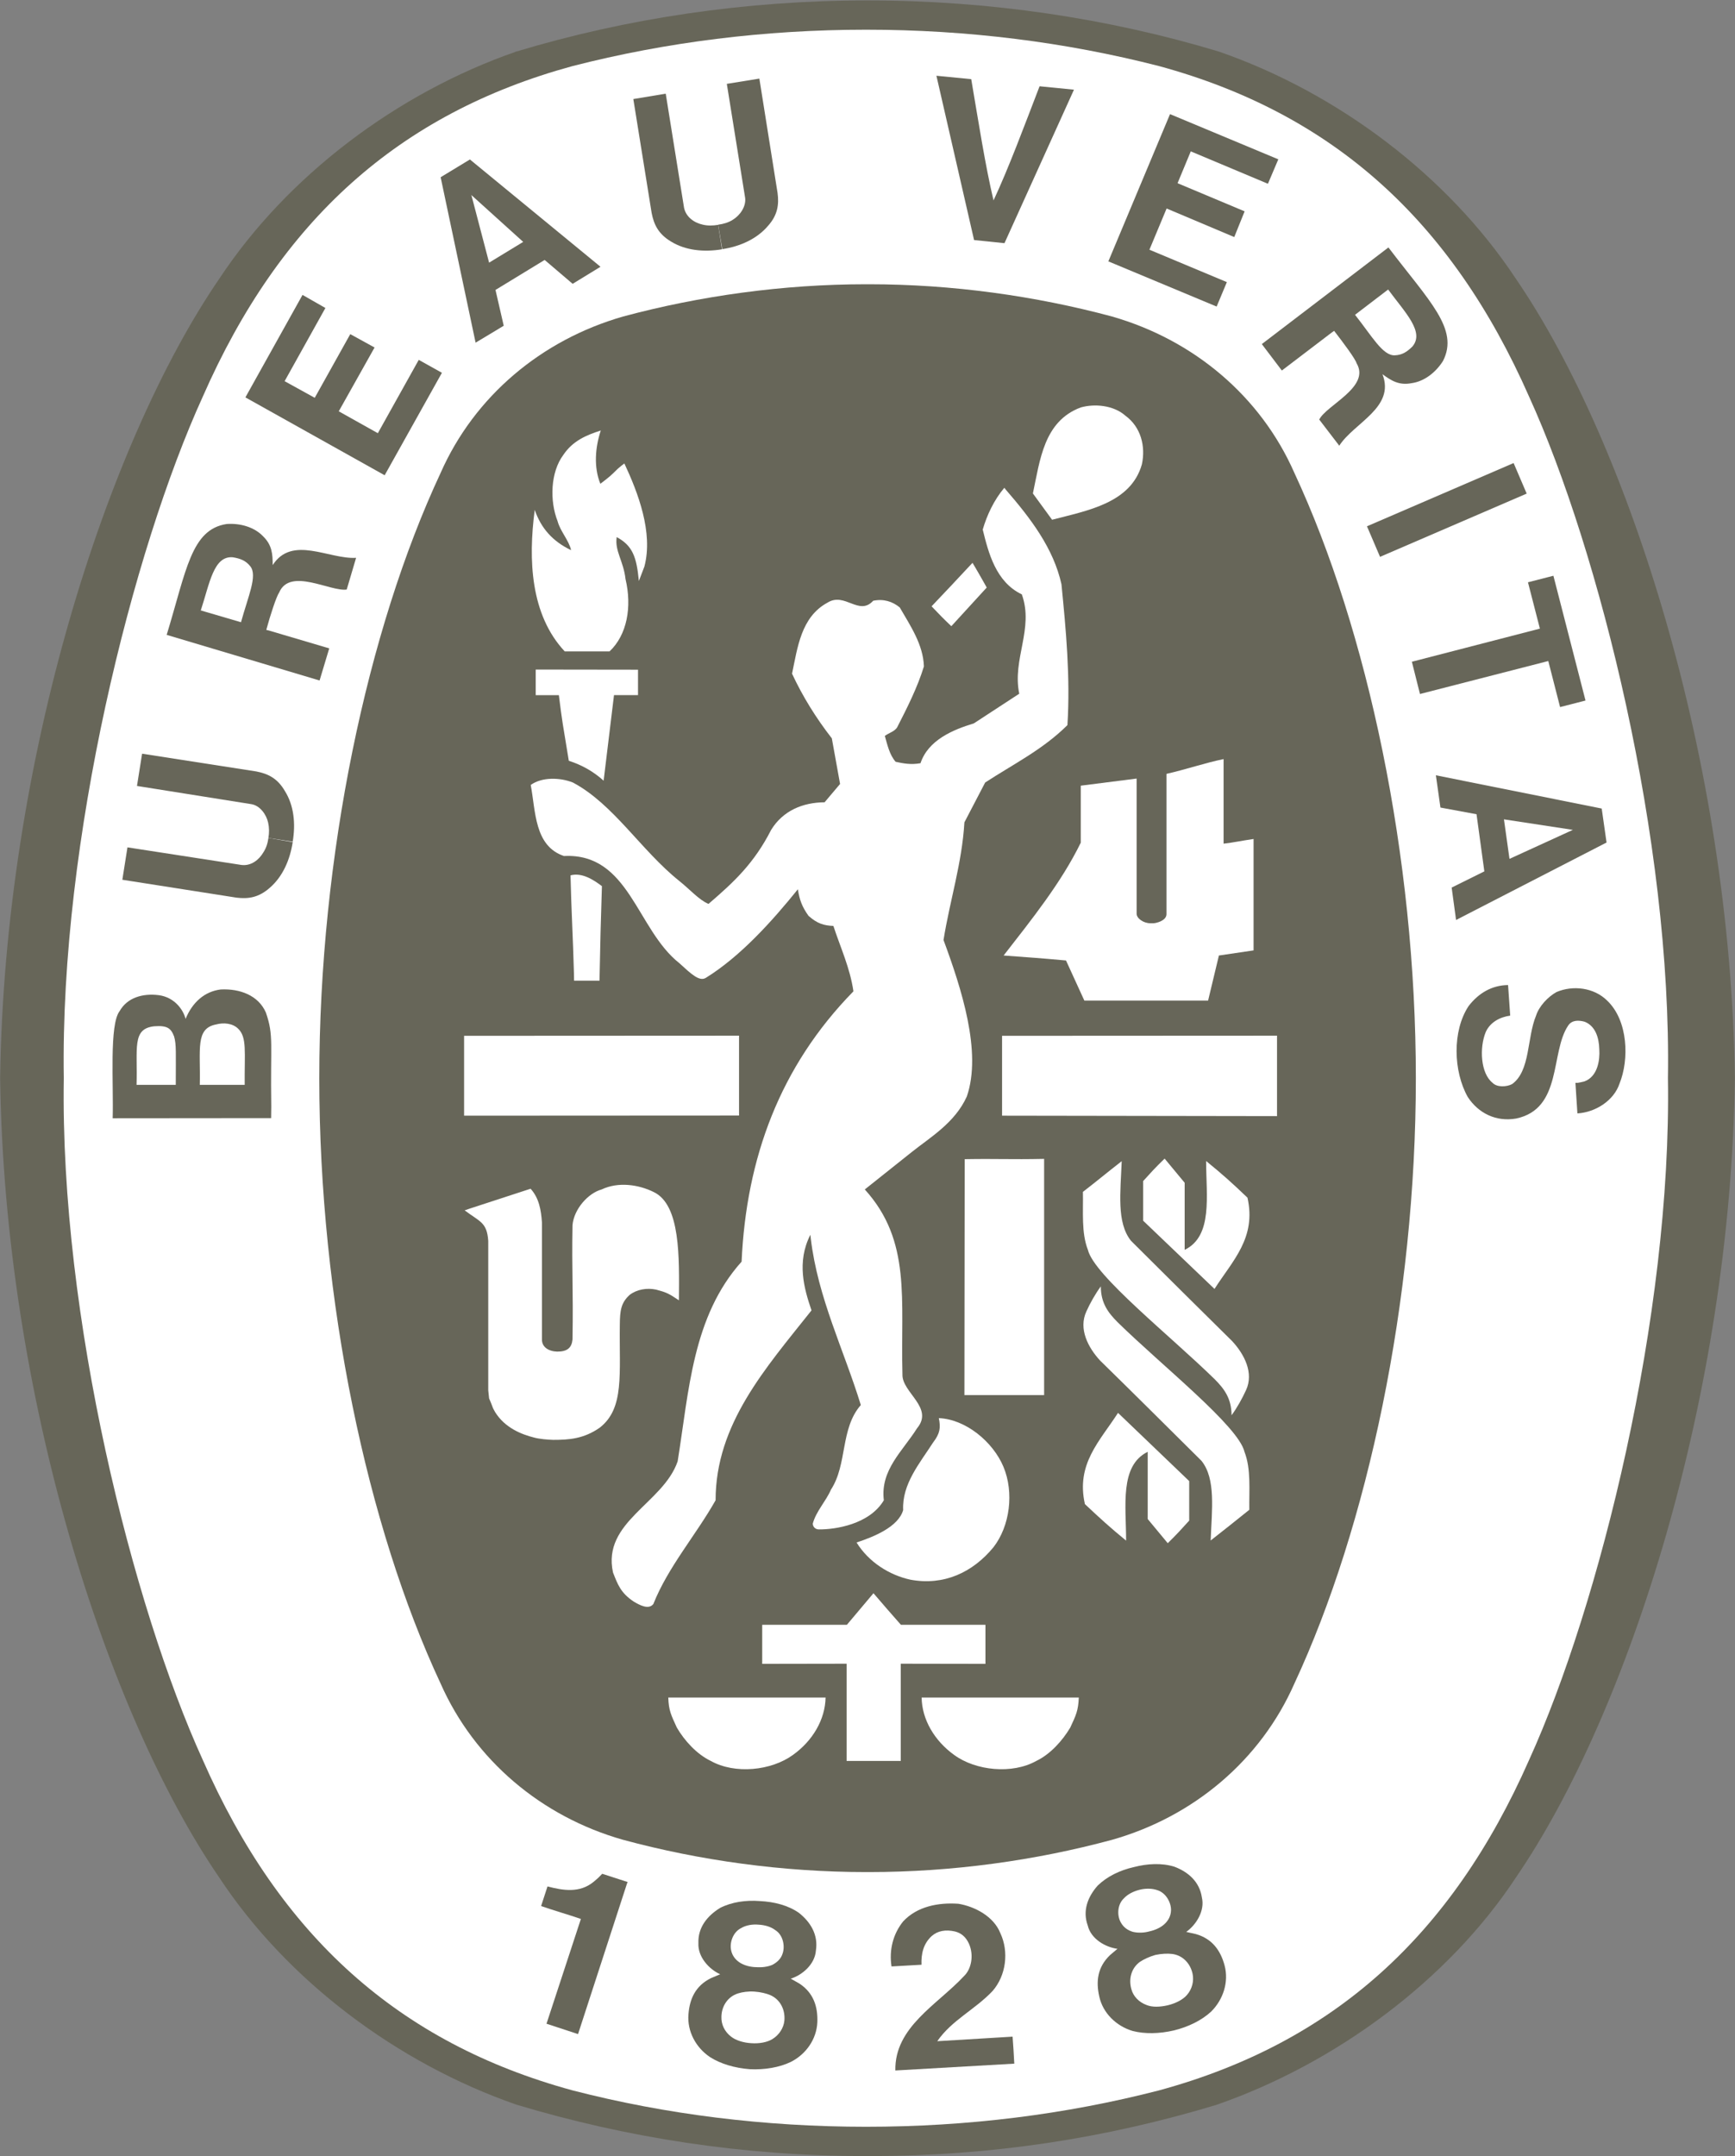
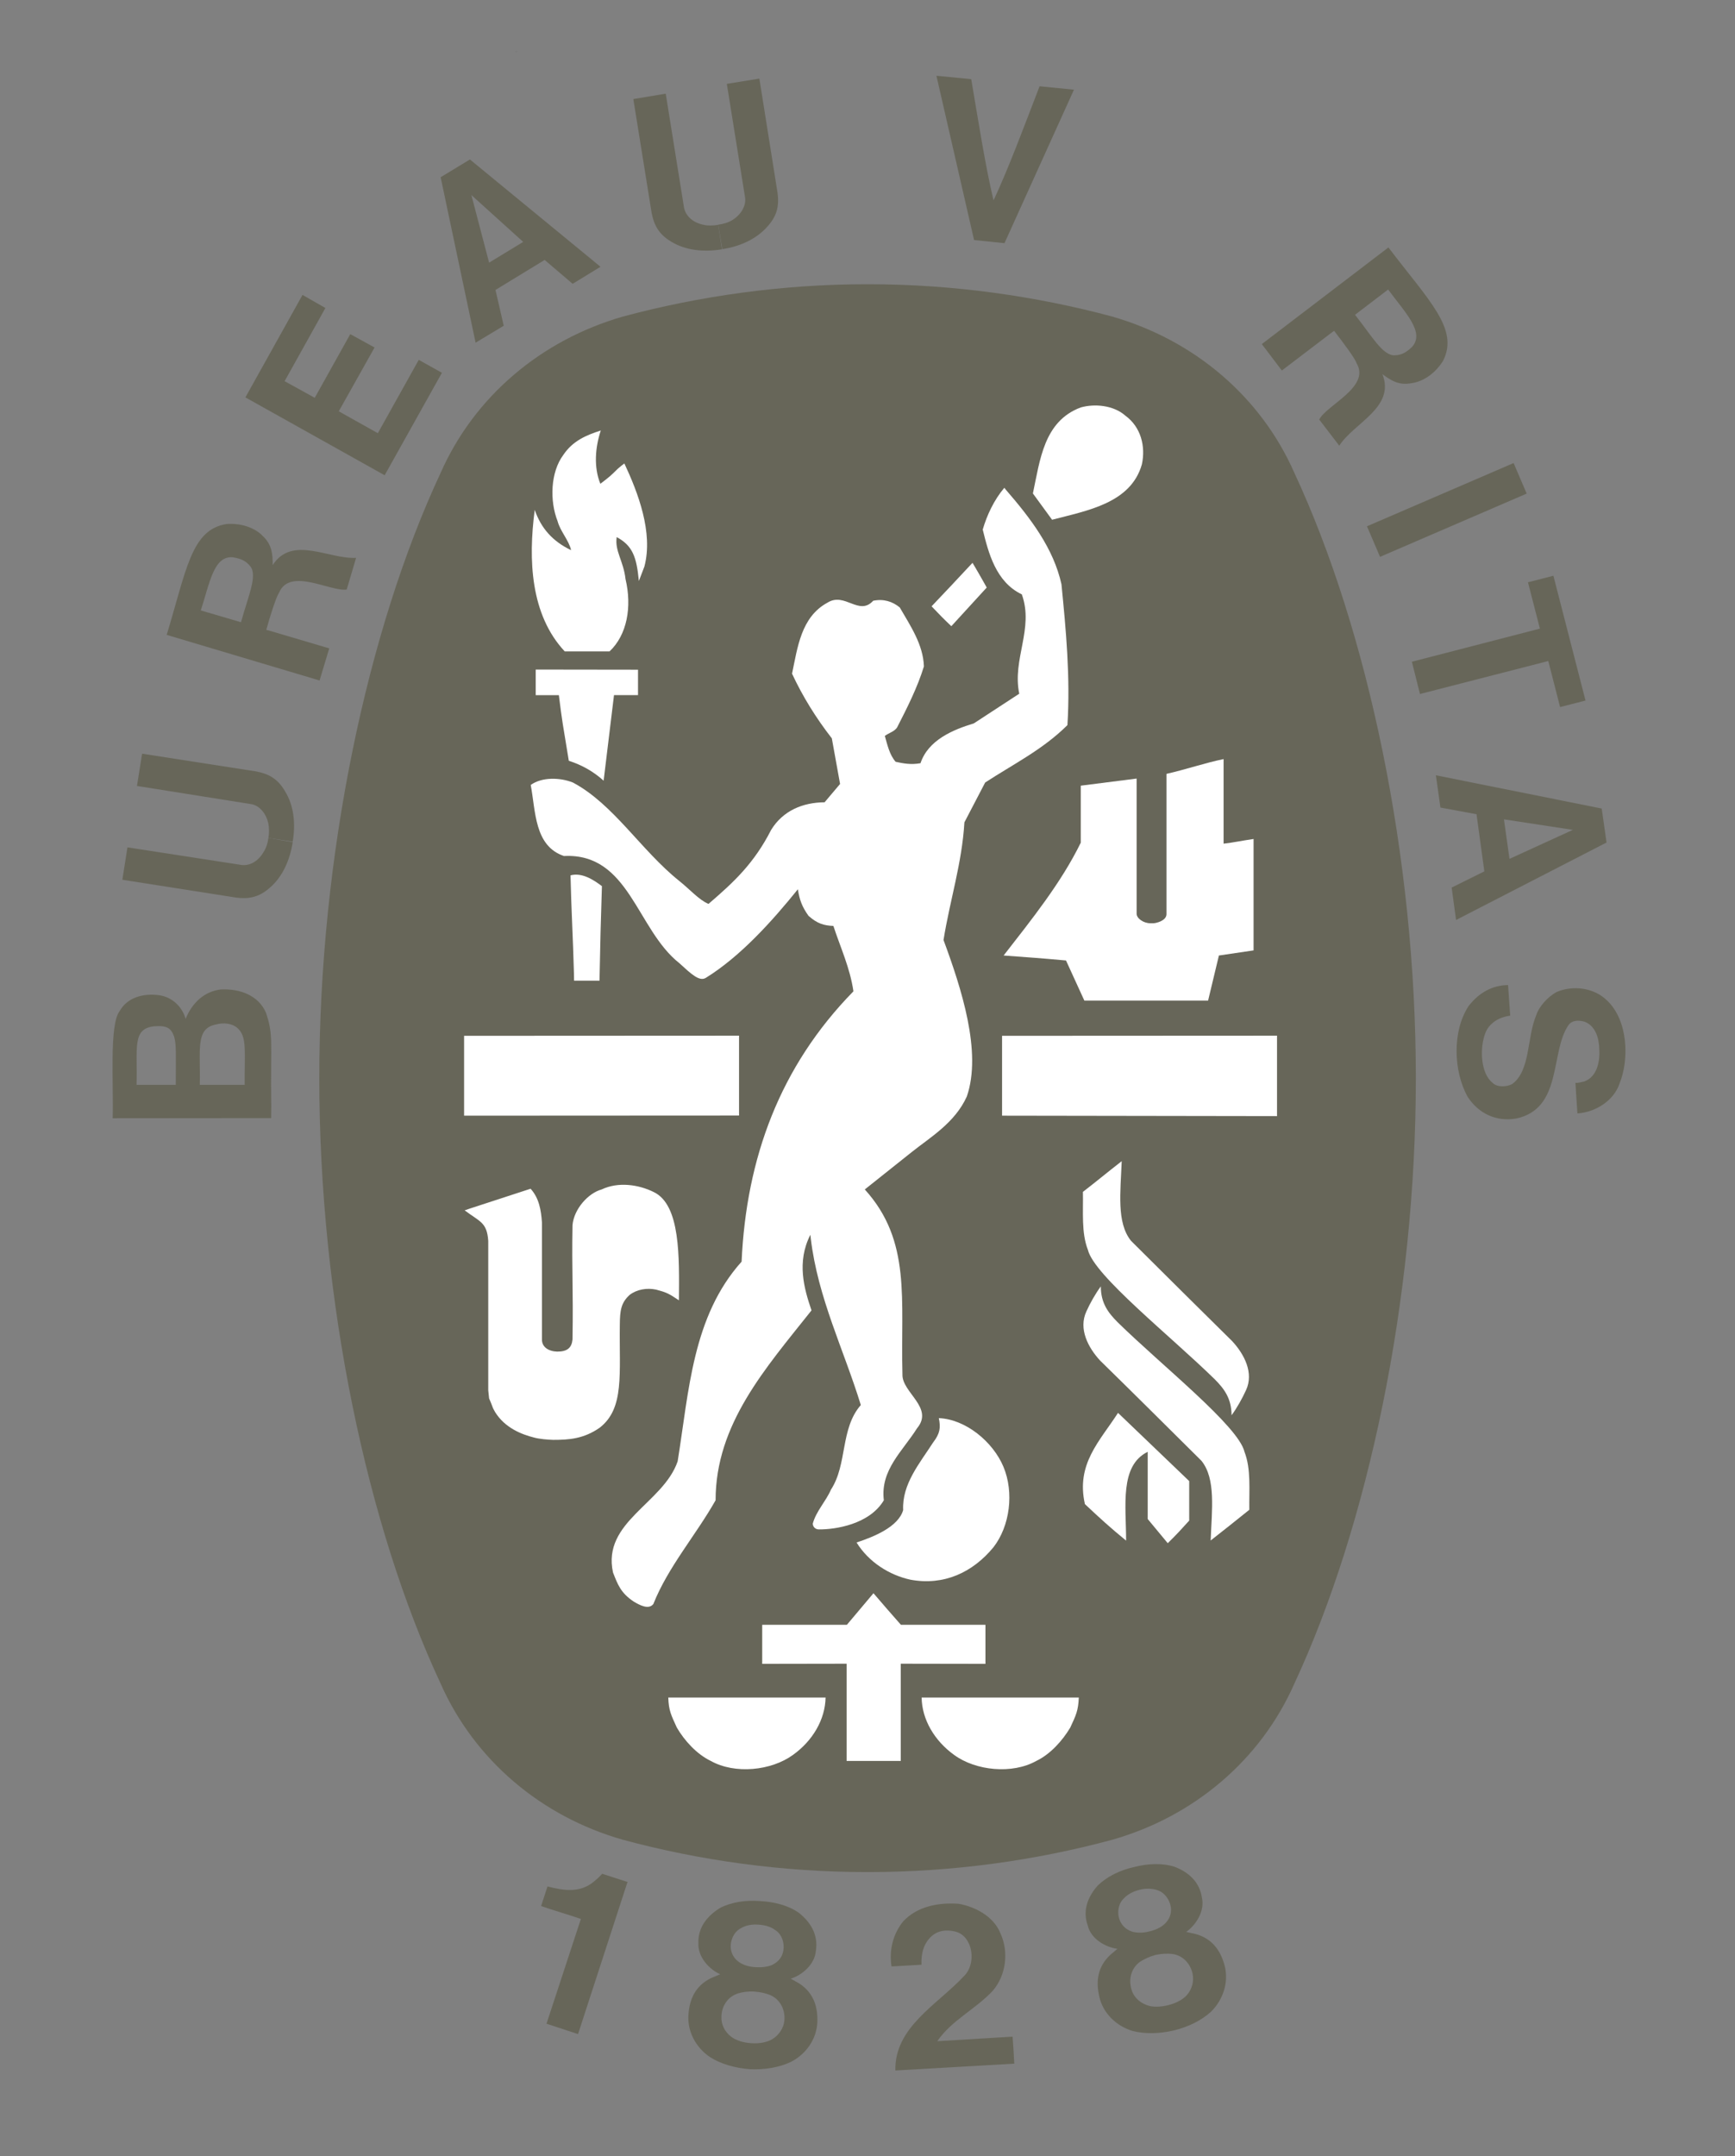
<svg xmlns="http://www.w3.org/2000/svg" version="1.2" viewBox="0 0 1221 1517" width="1221" height="1517">
  <rect x="0" y="0" width="1221" height="1517" fill="#808080" stroke="none" />
  <title>Bureau_Veritas-svg</title>
  <style>
		.s0 { fill: #151616 } 
		.s1 { fill: #676659 } 
		.s2 { fill: #ffffff } 
	</style>
  <g id="g10">
    <path id="path118" class="s0" d="m363.3 36.3c2.9-1-3 0.9 0 0z" />
    <path id="path122" class="s0" d="m363.3 36.3c0.5-0.2-0.5 0.1 0 0z" />
-     <path id="path126" class="s1" d="m608.7 1517c-85.4 0-167.7-12.8-245.4-36.2-83.7-29.1-161.2-87.2-209.1-159.9-79.2-115.6-151-339.3-154.1-561.9v-0.7c3.1-222.6 74.9-446.3 154.1-562 47.9-72.6 125.4-131 209.1-160 77.7-23.5 161.8-36 247.2-36 85.4 0 169.5 12.5 247.3 36 83.6 29 161.2 87.4 209.1 160 79.2 115.7 151 339.4 154 562v0.7c-3 222.6-74.8 446.3-154 561.9-47.9 72.7-127.3 131.1-210.9 160.1-77.8 23.5-158.2 36-243.7 36h-1.8z" />
-     <path id="path130" class="s2" d="m1173.8 758.6c2.7 167.7-48.4 371.3-97.7 479.7-54.6 123.8-137.9 199.1-260.4 232.5-65.9 17-135.1 25.6-206.2 25.6-71.1 0-140.7-8.6-206.6-25.6-122.4-33.4-205.8-108.7-260.2-232.5-49.4-108.4-100.5-312-97.8-479.7-2.7-167.7 48.4-371.2 97.8-479.5 54.4-123.9 137.8-199.2 260.2-232.6 65.9-16.9 135.5-25.6 206.6-25.6 71.1 0 140.3 8.7 206.2 25.6 122.5 33.4 205.8 108.7 260.4 232.6 49.3 108.3 100.4 311.8 97.7 479.5z" />
    <path id="path134" class="s1" d="m611.5 200c58.6 0 117.1 8.2 171.1 22.7 57.5 16.5 104.6 56.1 128.3 110 51.5 110.6 85.5 269.6 85.5 425.9 0 156.5-34 315.4-85.5 426-23.7 53.8-70.8 93.6-128.3 109.9-54 14.6-112.5 22.7-171.1 22.7h-1.9c-58.6 0-117.1-8.1-171.1-22.7-57.5-16.3-104.6-56.1-128.4-109.9-51.7-110.6-85.4-269.5-85.4-426 0-156.3 33.7-315.3 85.4-425.9 23.8-53.9 70.9-93.5 128.4-110 54-14.5 112.5-22.7 171.1-22.7z" />
    <path id="path138" class="s2" d="m694.4 413.4c-8.2-13.7-1.5-1.5-10-17.4" />
    <path id="path142" class="s2" d="m520.1 728.7v56.2l-193.5 0.1v-56.2z" />
    <path id="path146" class="s2" d="m476.3 1215.5c-4-8.8-5.7-11.9-6-21.1 40.4 0 67.8 0 110.7 0-0.3 15.4-9 30.4-23 40.4-15.3 11.1-40.8 13.7-57.8 4.2-9.8-4.7-18.5-14.2-23.9-23.5z" />
    <path id="path150" class="s2" d="m595.8 1170.6l-59.4 0.1v-27.5h59.6l18.7-22.2c9.1 10.6 9.8 11.4 19.3 22.2h59.5v27.5l-59.6-0.1c0 29.7 0 33.8 0 68.4-11.9 0-27.2 0-38.1 0z" />
    <path id="path154" class="s2" d="m602.8 1085.3c12.2-4 29.4-11 32.8-22.8-0.9-18.3 11.7-33 21.1-47.6 4.8-6.3 5.4-10.2 4-17.1 18.9 0.8 38.1 16.6 45.5 34.3 7.5 18 4.6 41.6-7.1 56.6-14.6 17.7-34.8 27.1-58.3 22.8-14.8-3.2-29.4-12.3-38-26.2z" />
    <path id="path158" class="s2" d="m477.8 914.9c-7.4-4.9-8.6-5.5-16-7.5-6.5-1.4-13.6-0.2-18.7 3.7-6.1 5.6-6.8 11-6.9 20.8-0.5 34.9 3.4 58.9-14.1 72.6-11.3 7.9-21.7 8.6-32.8 8.6-3.6-0.1-10-0.6-13.7-1.7-8.3-2.1-20.2-6.6-27.2-17.9l-1.4-2.6-1.3-3.4-1.5-3.6-0.6-5.7v-105.1c-0.9-13.2-5.9-13.4-16.6-21.5l3.8-1.3 42.6-13.9c6 6.6 7.4 15.1 8 23.8v82.2c-0.1 5.3 4.5 8.4 10.7 8.6 7.2 0 10.2-2.7 10.8-8.5 0.6-36.8-0.6-47.1 0-80.5 1-11.3 11-22.5 20.5-25.1 11.8-5.6 26.1-3.4 36.6 1.8 19 9 18 46.1 17.8 76.2z" />
    <path id="path162" class="s2" d="m854.9 970.5c-31.1-30.5-84.9-73-89.3-91.1-4.7-12.1-3.2-26.7-3.5-40.8 9.1-7 16.4-13.1 27.3-21.6-0.8 21.5-3.8 43.3 6.6 56.1 25.4 25.3 48.4 48.1 71.2 70.6 8.5 9.2 15.3 22.3 9.7 34.4-2.7 5.9-6.3 12.4-10.2 17.7 0-11.7-5.1-18.6-11.8-25.3z" />
-     <path id="path166" class="s2" d="m678.9 815.6c23.7-0.4 31.3 0.3 55.9-0.2v166.2h-56.1z" />
-     <path id="path170" class="s2" d="m804.5 831c6-6.6 8.1-9 15.1-15.8l14.1 17v47.2c20-9.7 15.1-38 15.1-62.5 11.9 9.7 17.9 15.1 29.1 25.8 6.4 28.3-10.5 44.3-23.2 64.2l-50.2-48z" />
    <path id="path174" class="s2" d="m763.1 704l-12.9-28.2c-21.1-1.9-22.6-1.9-43.9-3.5 20-25.7 40.5-51.2 54.3-79.4v-40.1l39.3-5c0 33.7 0 59.2 0 95.1 0 3.3 4.8 6.7 9.7 6.7h2.1c1.6 0 9.1-1.6 9.2-6.3v-98.8c13.7-3.1 27.4-7.8 40.2-10.4v59.5c7.7-0.9 11.6-1.9 21.1-3.3v78.4l-24.4 3.6-7.6 31.7z" />
    <path id="path178" class="s2" d="m403.9 684.5c-0.7-26-1.8-43-2.4-68.6 8-2.1 15.9 2.9 22.1 7.6-1 32.6-1 32.2-1.7 66.5h-17.9z" />
    <path id="path182" class="s2" d="m400.3 535.3c-4.2-25.6-4.7-27.5-7-46.2-6.3 0-8.4 0-16.3 0v-18c28.1 0 43.7 0.1 72 0.1v17.9c-7 0-9.8 0-16.9 0l-7.3 60.2c-7.2-6.5-15.4-11.1-24.5-14z" />
    <path id="path186" class="s2" d="m397.4 458.3c-24.1-25.8-25.7-64.5-21.1-99.4v-0.2c4.4 12.9 12.6 22.2 25.6 28.4-1.5-6.9-7.6-13.2-9.5-20.4-5.6-14.2-5.1-34.4 4.1-46.7 6.6-9.8 16-13.8 26.3-17.1-3.9 11.8-5.1 25.7-0.3 37.5 6.7-5.1 7.1-5.5 12.3-10.6 2-1.8 2.9-2.4 4.6-3.7 9.6 20.5 20.4 48.6 14.1 72.5l-3.9 10.2c-1.6-16.8-4.3-24.8-15.6-30.9-1.5 9.8 4.8 16.8 6.2 29.5 4.7 19.8 1 39.4-11.2 50.9z" />
    <path id="path190" class="s2" d="m694.4 413.4l-24.9 27.2c-6.7-6.4-7.2-7-13.9-14 12.8-13.4 14-14.8 28.8-30.6" />
    <path id="path194" class="s2" d="m726.9 347.2c5-23.5 7.7-50.8 33.6-60.5 9.8-2.8 23.1-1.6 31.4 5.7 11.1 8.1 14.4 21.7 11.7 34.3-7.8 27.4-38.4 32.5-63.2 39z" />
    <path id="path198" class="s2" d="m898.7 728.7v56.6l-193.5-0.3v-56.2z" />
    <path id="path202" class="s2" d="m431.4 1106.4c-7.8-35.7 35.3-48.5 45.5-78.2 8-49.6 10.4-101.9 45-140.5 3.3-72.8 26.9-137.3 78.7-190.2-2.4-16.5-9.1-30.7-14.1-46-6.7-0.3-11.3-1.6-17.5-7.1-4.5-6.3-6.3-11.1-7.5-18.7-18 22.3-40.4 47.3-64.9 62.4-4.5 2.6-10.2-2.8-18.5-10.4-30.2-23.8-35.2-77.7-81.2-75.4-20.9-7-19.9-31.6-23.4-50 7.8-5.6 20.4-5.4 29.7-1.7 28.7 15.3 47.8 47.6 74.9 69.3 7.3 5.8 13.8 13.3 20.5 16.1 17.8-15.3 32-28.4 44.1-52.1 8.3-13.5 22.2-19.3 37.6-19.4l10.9-12.9-5.8-32.1c-11.2-14.4-20.5-29.4-28-45.5 3.9-18.4 6.3-39.9 25-50 12.2-7.6 22.1 9.7 32.1-1.3 7.3-1.5 13.6 0.5 18.7 4.7 7.6 13.1 16.5 26.2 17 41.5-4.6 14.9-11.6 28.7-18.7 42.6-1.6 3.1-5.9 4.1-8.8 6.3 1.8 6.3 3.3 13.3 7.6 18.2 5.5 1.2 10.8 2.2 17.5 1 5.4-16.3 22.9-23.6 37.5-28l32-20.9c-5.1-24.3 10.5-45.7 1.8-69.9-18.3-8.7-23.5-29.3-27.5-45.6 2.9-10 7.9-20.8 15.2-29.4l1 1.3c17.6 20.3 33.6 41.3 39.2 66.6 3.2 32.3 6.3 65.4 4.2 99.1-17.4 17.3-38.2 27.5-57.9 40.4l-14.6 28c-1.7 28.8-10.2 54.8-14.7 82.8 12.5 33.8 27.2 78.8 16.4 110.1-8.4 18.6-25.9 28.8-38.9 39.2l-32.9 26.2c33 36.4 25.1 77.6 26.5 130.2-0.4 12.7 22.4 23.3 10.3 37.8-10.2 16.2-26 29.4-23.4 50.7-10.1 17-34.2 20.6-45.6 20.5-2.4 0.1-4.4-1.7-4.4-4.1 2.4-8.8 9.2-15.6 12.8-23.9 11.7-18 6.4-42.8 21-59.5-12-39.1-30.2-75.3-35.2-117.1l-0.3-2.7c-9.8 19.2-4.4 38 0.8 53.2-32.4 40.8-67.5 80-67.5 133.6-13.9 24.6-33.5 47-43.8 73-3.4 4.3-9.9 0.6-13.8-1.7-9.2-6.1-11.3-12.1-14.6-20.5z" />
    <path id="path206" class="s2" d="m786.6 930.4c31.1 30.5 84.9 73 89.2 91.1 4.7 12.2 3.2 26.7 3.4 40.8-8.9 7.1-16.4 13.2-27.2 21.6 0.8-21.5 3.8-43.4-6.5-56.1-25.4-25.2-48.4-48.1-71.3-70.5-8.5-9.2-15.3-22.3-9.7-34.5 2.6-5.8 6.3-12.4 10.2-17.7 0 11.8 5.2 18.6 11.9 25.3z" />
    <path id="path210" class="s2" d="m836.9 1069.9c-6 6.6-8.1 9-15.1 15.9l-14.1-17v-47.3c-19.9 9.8-15.2 38-15.2 62.5-11.7-9.6-17.7-15.1-29-25.7-6.4-28.3 10.5-44.3 23.3-64.2l50.1 48z" />
    <path id="path214" class="s2" d="m729.3 1239c-17 9.5-42.6 6.9-57.8-4.2-13.9-10-22.7-25-22.9-40.4 42.9 0 70.1 0 110.6 0-0.4 9.2-1.9 12.3-6 21.1-5.5 9.3-14.1 18.8-23.9 23.5z" />
    <path id="path218" class="s1" d="m630.1 1456.8c-0.6-30.6 29.5-46.2 48.4-66.5 5.1-4.9 7-14.6 3.4-22.7-2.3-5-5.6-7.5-9.8-8.6-6.6-1.5-12.2-0.5-16.4 3.2-5.9 5.4-7.5 12.5-7.2 20.2l-21.1 1.2c-1.8-11.6 1.1-22.9 8.2-31.7 9.8-10.5 24.6-13.4 38.9-12.4 11.4 1.9 24.8 8.8 29.5 20.7 6.1 13 4.1 29.7-5.5 40.7-12.5 13.2-28.6 20.4-38.9 35.3l53-3.2c0.5 6.5 0.9 12.9 1.2 19z" />
    <path id="path222" class="s1" d="m441.7 1324.2l-0.4 0.9-34.5 106.1-22.2-7.3 23.8-72.5 0.4-1.2c-8.9-3.1-19.5-6.1-28-9.1l4.5-13.8c11.1 2.9 22.6 4.8 32.4-3.2 3.5-2.9 4.1-3.6 6.1-5.7z" />
    <path id="path226" fill-rule="evenodd" class="s1" d="m852.3 1415.4c-6.6 6.1-15.9 10.7-26.1 13.2-10.2 2.4-20.6 2.6-29.1 0.4-11.5-3.4-21-12.6-23.5-24.3-2.4-10.5-1.3-20.6 7.6-29.1l5.2-4.4c-8.3-1.1-18.6-6.8-20.9-16.4-3.8-10.4 0-20.2 7-28.1 6.6-6.4 15.6-10.8 25.4-13 9.6-2.5 19.8-3 28.5-0.3 9.9 3.7 17.8 10.7 19.4 21.6 2.3 9.5-4.1 19.4-11 24.3l6.7 1.5c11.7 3.3 17.5 11.7 20.3 22.1 3.1 11.7-1 24.1-9.5 32.5zm-54.9-56.1c3.6 0.8 7.7 0.7 11.6-0.4 4-0.9 7.8-2.6 10.5-5.1 2.7-2.5 4.5-5.7 4.6-9.8 0.1-5.3-3.5-12.2-9.7-14.1-3.8-1.3-8.4-1.3-12.6-0.2-4.3 1.1-8.2 3.1-10.9 6-4.8 4.6-4.8 12.4-2.1 17 2 3.6 5.1 5.6 8.6 6.6zm41.9 29.6c-1.5-7.3-6.9-13.2-14.5-14.1-3.1-0.4-7.4-0.2-11.7 0.7-4.2 1.2-8 3-10.8 4.8-6.1 4.4-8.2 12-6.1 19.3 1.3 4.9 5.2 9.1 10.6 11.1 4 1.7 9.6 1.5 15.1 0.2 5.4-1.3 10.5-3.9 13.3-7.1 3.8-4.3 5.1-9.9 4.1-14.9z" />
    <path id="path230" fill-rule="evenodd" class="s1" d="m556.5 1450.8c-8.1 3.9-18.5 5.6-28.8 5.1-10.5-0.8-20.5-3.7-28-8.5-9.9-6.6-16.2-18.1-15.2-30.1 0.8-10.8 4.9-20.1 15.9-25.5l6.4-2.7c-7.7-3.5-15.8-12.1-15.3-21.9-0.4-11 6.2-19.2 15.3-24.8 8-4.1 18.1-5.6 28-4.8 10.1 0.5 19.8 3 27.3 8.2 8.3 6.5 13.8 15.5 12.1 26.5-0.7 9.9-9.7 17.4-17.7 19.9l6 3.4c10.1 6.6 13.1 16.4 12.7 27.2-0.5 12-8 22.6-18.7 28zm-35.7-69.8c3.1 1.9 7.1 3 11.2 3.1 4.1 0.3 8.2-0.2 11.5-1.6 3.2-1.7 6.1-4.1 7.3-8.1 1.7-5 0.4-12.8-5.1-16.3-3.1-2.4-7.5-3.7-11.9-3.9-4.3-0.4-8.9 0.4-12.2 2.4-5.9 2.9-8.2 10.4-7.1 15.5 0.8 4.1 3.3 7 6.3 8.9zm31.2 40.8c0.7-7.5-2.7-14.7-9.6-17.9-2.9-1.3-7.2-2.3-11.4-2.6-4.4-0.3-8.6 0.3-11.7 1.3-7.2 2.3-11.5 9-11.6 16.4-0.2 5.2 2.1 10.4 6.8 14 3.3 2.6 8.7 4.3 14.2 4.6 5.6 0.4 11.2-0.6 14.9-2.9 4.9-3 7.9-8 8.4-12.9z" />
    <path id="path234" class="s1" d="m1074.4 347.3l-103.2 44.5-9.2-21.5 103.2-44.5z" />
    <path id="path238" class="s1" d="m685.5 168.9l-26.5-115.6 24.5 2.4c4.9 28.7 9.9 61.1 15.7 85.3 10.6-22.6 22-53.3 32.4-80.3l24.2 2.4-48.9 108z" />
    <path id="path242" class="s1" d="m263.6 244.5l-25.2 44.9 27.5 15.4 28.8-51.6 16.3 9.1-40.3 72.1-98-54.8 40.2-72.1 16.1 9.2-28.7 51.5 21.2 11.7 25-44.8z" />
    <path id="path246" fill-rule="evenodd" class="s1" d="m190.9 778.5l-0.1 8.2-111.5 0.1c0.7-24.1-2.5-65.9 4.9-75.4 5.4-9.5 16.2-12.6 27.5-11.2 10.8 1.4 17.2 9.9 18.9 16.7 4.8-11.7 13.4-19.3 24.7-20.7 13.4-0.7 26.5 4.1 31.8 16.2 5.7 16.4 3.1 21.8 3.8 66.1zm-68.4-49.3c-2.2-5.7-4.7-7.8-14-7.1-15.8 1.7-11.6 15.5-12.4 41.2h27.6c0-22.3 0.5-28.4-1.2-34.1zm45.1-5.4c-3.9-3.9-10.3-4.4-15.5-3-14.8 2.8-10.9 17.5-11.5 42.5h0.2 31.4c-0.2-23.2 1.7-33.4-4.6-39.5z" />
    <path id="path250" class="s1" d="m1075.3 409.7l17.9-4.6 22.6 87.8-17.9 4.6-8.3-32.4-90.3 23.2-5.7-22.7 90.1-23.3z" />
    <path id="path254" class="s1" d="m508.1 175.4c-12.6 2.1-25.5 0.9-35.8-5.4-8.9-5.3-12.1-11.9-13.7-20.1l-12.9-80.2 22.8-3.8 12.9 80.3c1.4 6.6 7.2 10.6 13.3 11.9 3.3 0.8 7.1 0.7 10.7 0.1" />
    <path id="path258" class="s1" d="m505.4 158.1c3.7-0.5 7.2-1.5 10.2-3.4 5.3-3.2 9.5-9.4 8.8-15.4l-12.9-80.3 22.9-3.7 12.8 80.4c1.1 8.2 0.1 15.6-6.7 23.2-7.9 9.3-19.7 14.5-32.2 16.4" />
    <path id="path262" fill-rule="evenodd" class="s1" d="m1130.6 592.8l-105.9 54.5-3.1-22.8 23-11.4-5.5-40.2-25.4-4.7-3.2-22.7 116.7 23.4zm-23.7-8.9h0.1 0.1-0.2l-48.5-7.4 3.9 27.8z" />
    <path id="path266" class="s1" d="m1110.3 761.9l2.1-0.4 2.6-0.6 1.8-0.8c7.4-4 9.2-13.8 8.7-21.8-0.2-8.1-2.7-16.4-10.3-19.4-4-1.1-8.9-1.4-11.6 2.7-12.7 18.8-3.9 58.5-36.6 65.4-14.2 2.5-26.7-3.8-34.1-15.2-10.1-18-11-46.3 0.6-63.9 7-9.1 16.4-14.7 27.8-14.8l1.5 21.5c-7.1 1-14 4.5-17.2 11.5-4.6 11.2-3.6 29.1 4.7 35.7 3.1 3.4 10 3 13.8 1 13-9.3 10.4-32.6 16.9-48.2 2.1-6.6 8.3-13.2 14.4-16.6 11.5-4.9 26.3-3.2 35.6 6 14.9 14.1 15.6 41.7 8.7 58.5-3.9 11.7-16.6 20.1-29.6 20.9l-1.4-21.5z" />
    <path id="path270" class="s1" d="m206 592.5c-1.9 12.4-7 24.3-16.2 32.2-7.7 6.8-15 7.9-23.3 6.9l-80.4-12.6 3.6-22.8 80.3 12.4c6.6 0.8 12.2-3.5 15.3-8.8 2-3 3.1-6.5 3.6-10.2" />
    <path id="path274" class="s1" d="m188.9 589.6c0.6-3.7 0.6-7.3-0.2-10.8-1.3-5.9-5.9-12.1-11.9-13l-80.4-12.8 3.6-22.7 80.4 12.5c8.2 1.6 14.9 4.8 20.1 13.8 6.4 10.2 7.6 23 5.5 35.6" />
    <path id="path278" fill-rule="evenodd" class="s1" d="m422.6 187.7l-19.6 12-19.7-16.8-34.6 21.1 5.8 25.2-19.8 11.9-24.6-116.4 20.6-12.5zm-54.4-17.5l-36.3-32.8-0.1-0.3v0.3l-0.1-0.1 0.1 0.2 12.4 47.3z" />
-     <path id="path282" class="s1" d="m868.6 166.8l-47.6-20.1-12.1 29 54.5 22.8-7.2 17.2-76.2-31.8 43.4-103.6 76.2 31.8-7.3 17.2-54.3-22.8-9.3 22.4 47.2 19.8z" />
    <path id="path286" fill-rule="evenodd" class="s1" d="m250.6 392.5l-6.6 22.3c-11.3 1.7-39.8-15.7-47.5 2-2 2.9-6.3 16-9.1 26.4l1.7 0.4 42.6 12.6-6.8 22.6-107.6-32.1c13.9-45.5 17.2-74.2 42.2-78 9.6-0.7 19.5 2.2 25.6 8.6 6.4 6.2 6.8 12.6 6.8 20.3 13.7-21.2 39.5-4 58.7-5.1zm-74.5 5.9c-3.1-3.9-6.8-5.4-12.3-6.3-13.5-1.1-16.2 18.2-22.5 37.4l28.3 8.3c5.1-18.5 11.8-32.9 6.5-39.4z" />
    <path id="path290" fill-rule="evenodd" class="s1" d="m1015.5 254c-5.2 8.2-13.3 14.4-22.1 15.6-8.8 1.7-14.2-1.7-20.5-6.3 9.1 23.5-20 34.1-30.4 50.3l-14.1-18.4c5.1-10.2 36.2-22.9 26.3-39.6-1-3.3-9.3-14.4-15.8-22.8l-1.6 1.1-35.2 26.8-14.1-18.6 89.1-68c28.7 37.8 49.9 57.4 38.4 79.9zm-38.6-50.3l-23.3 17.8c11.9 15 19.5 28.9 28 28.5 5.1-0.2 8.4-2.3 12.3-6.1 8.9-10.3-5.1-24-17-40.2z" />
    <g id="g378">
		</g>
  </g>
</svg>